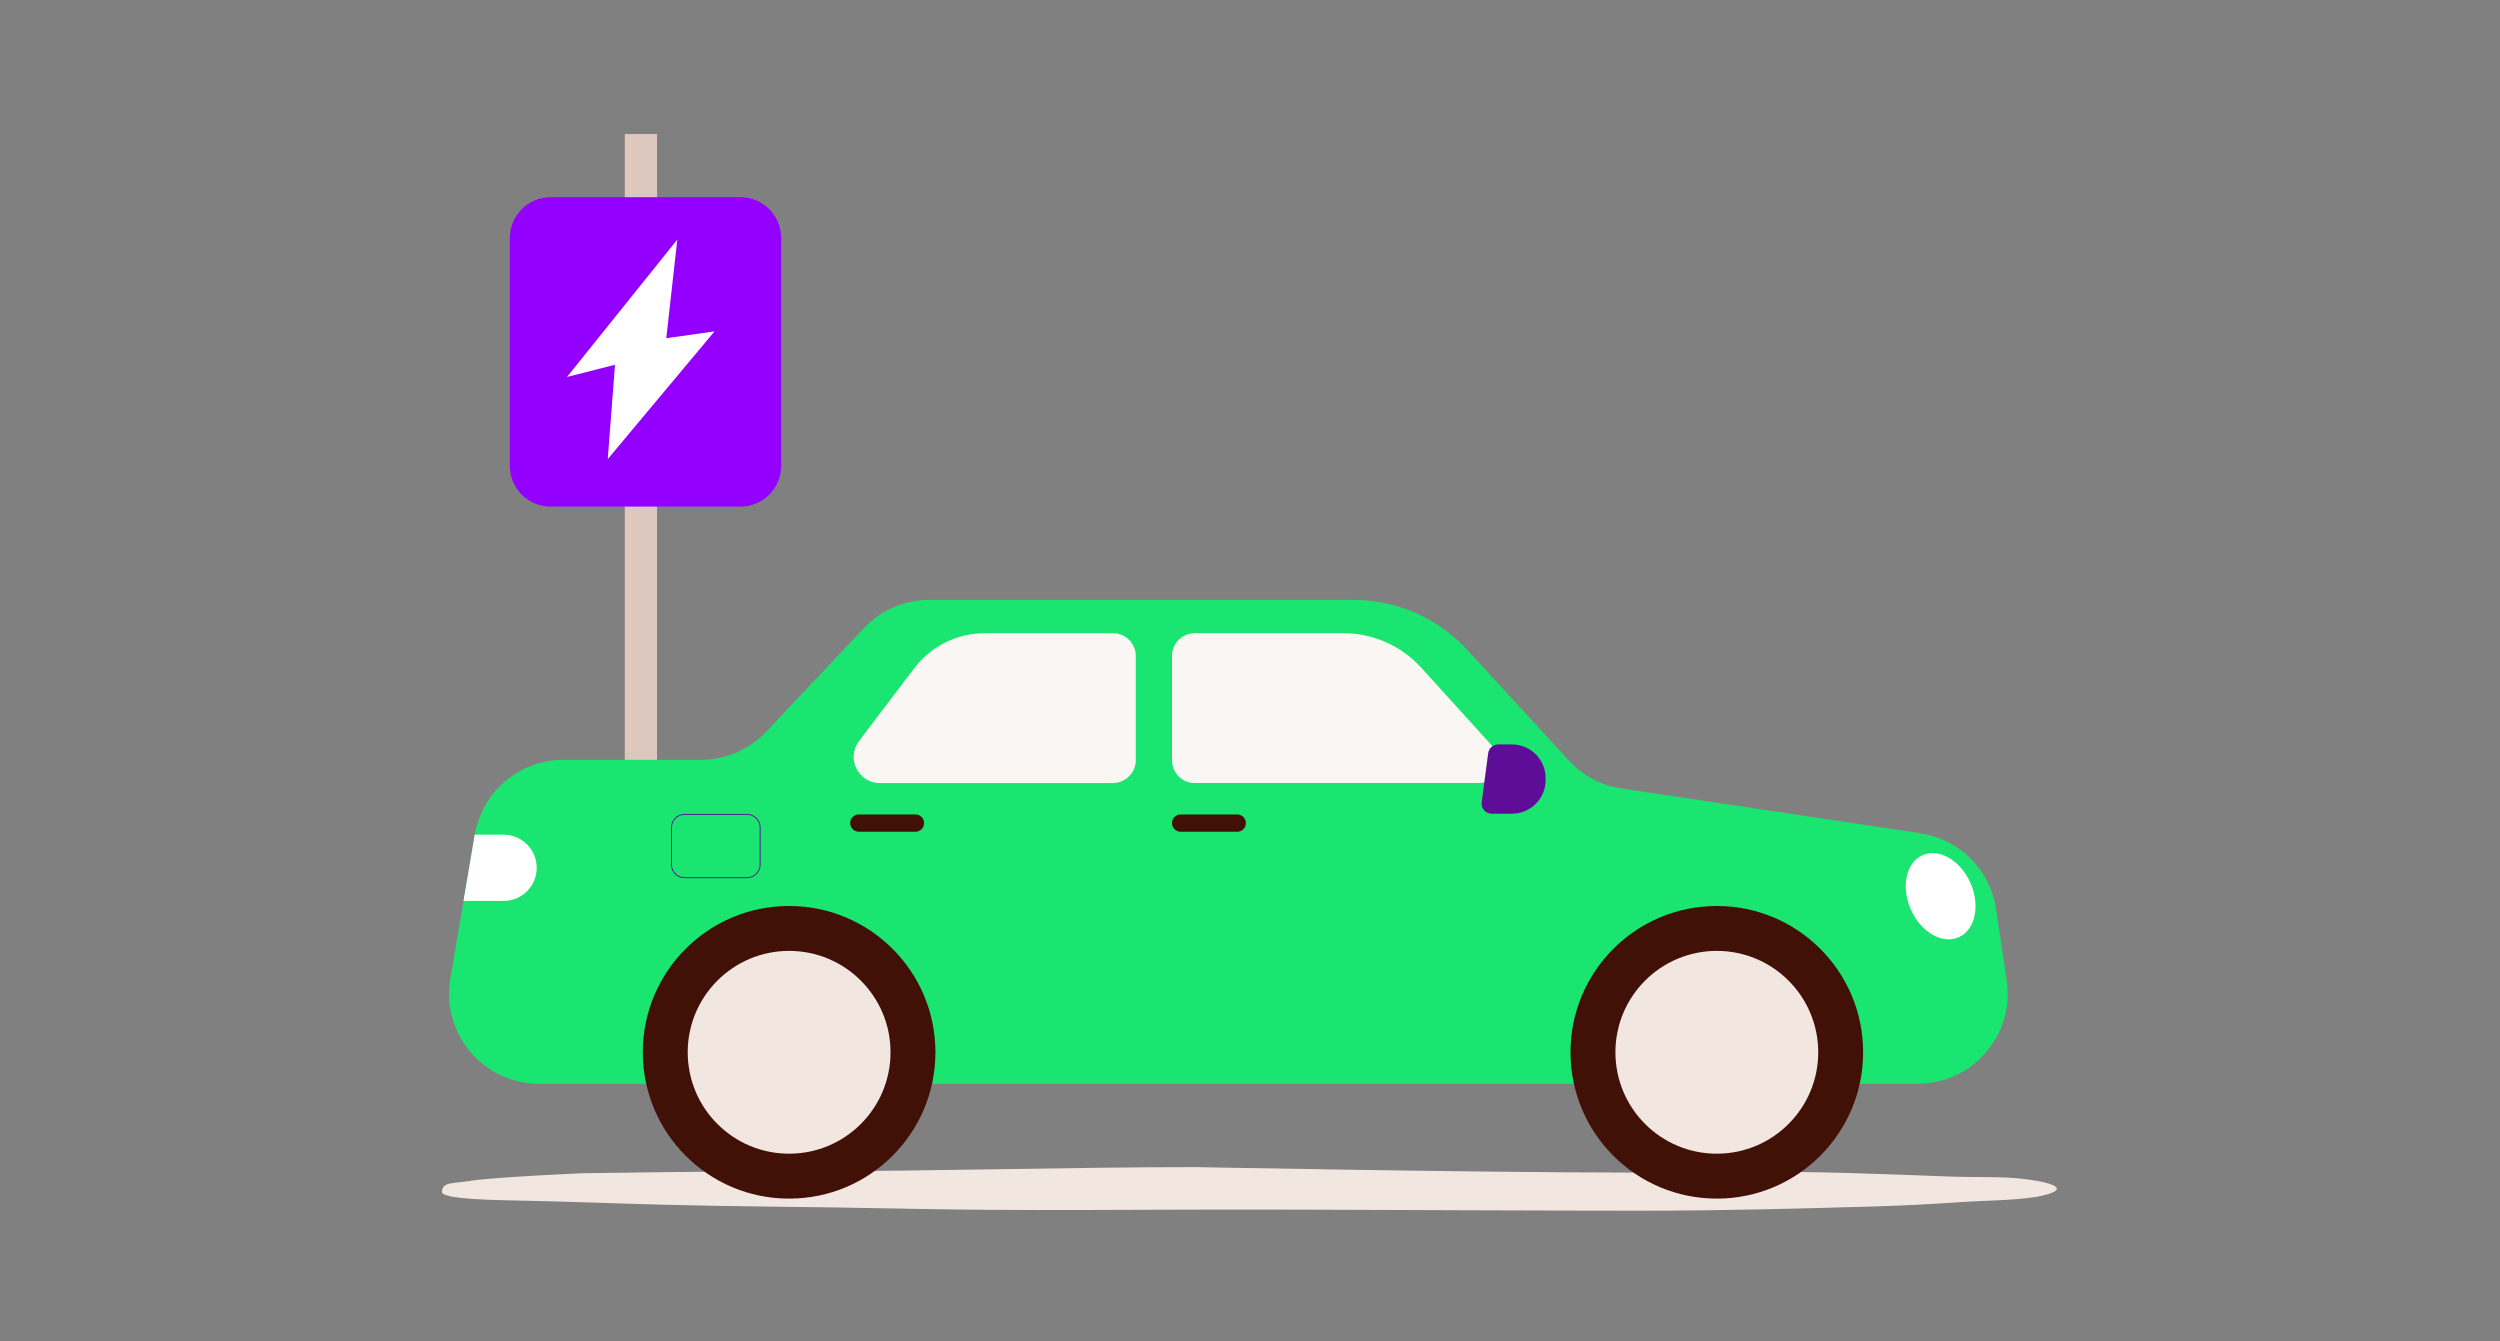
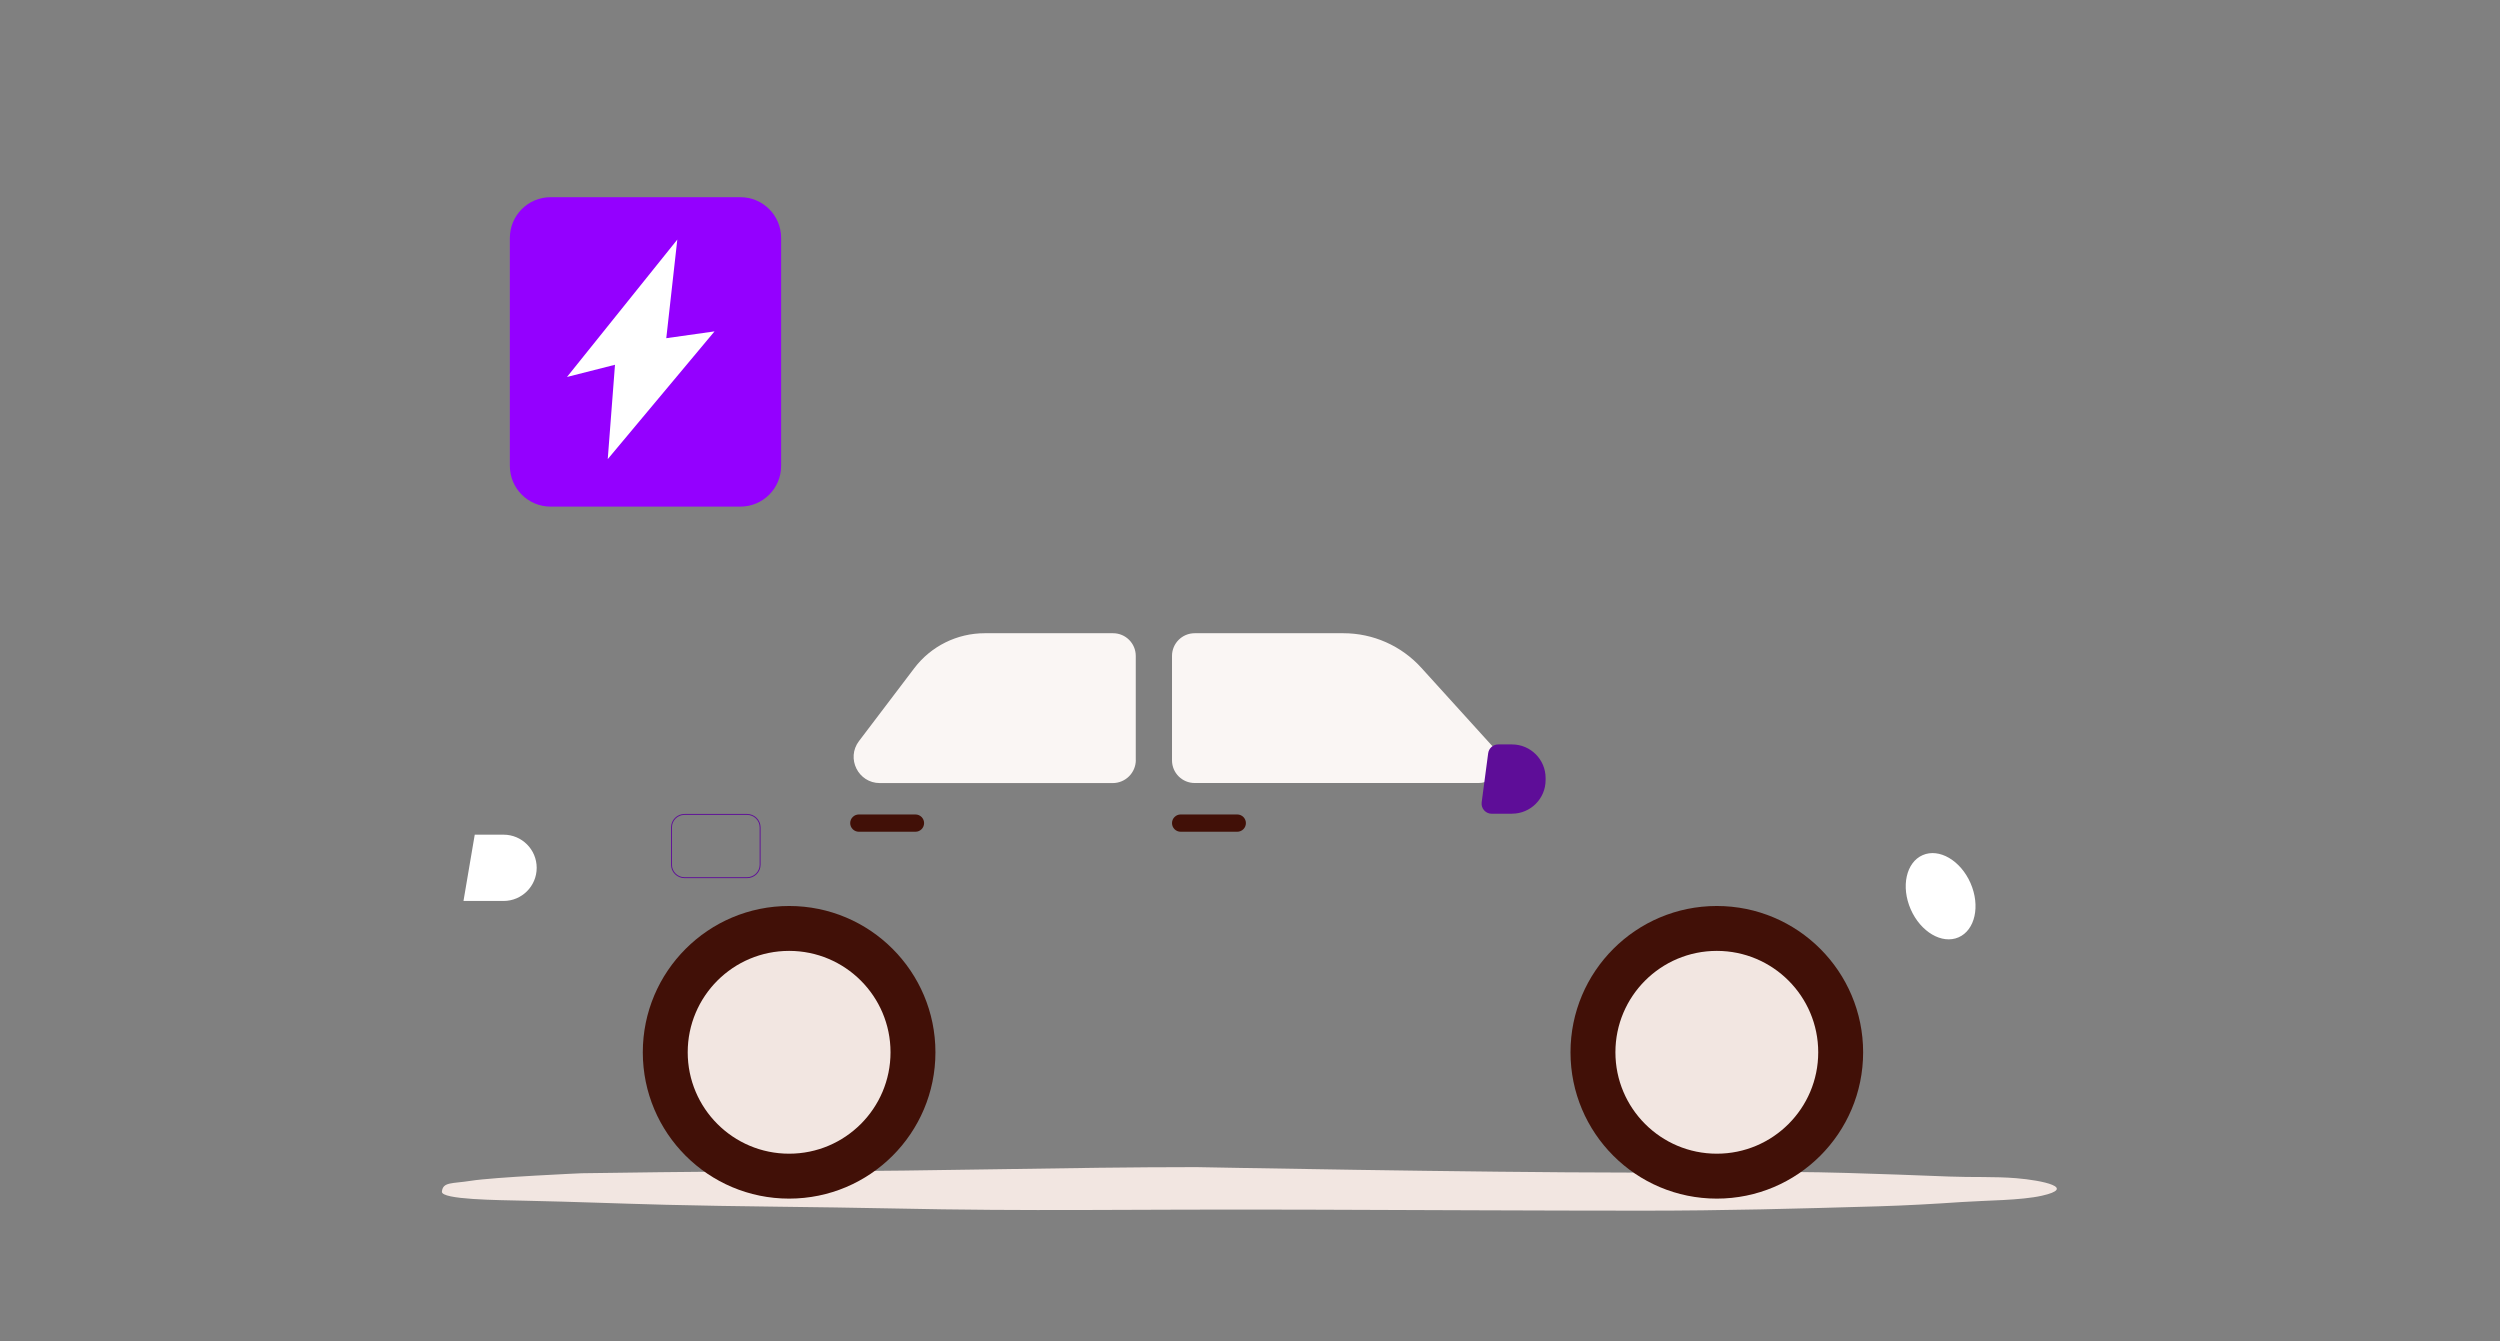
<svg xmlns="http://www.w3.org/2000/svg" width="604" height="324" viewBox="0 0 604 324" fill="none">
  <rect x="0" y="0" width="604" height="324" fill="#808080" stroke="none" />
  <g clip-path="url(#clip0_2264_25715)">
-     <path d="M158.742 32.381H150.944V252.218H158.742V32.381Z" fill="#DDC7BE" />
+     <path d="M158.742 32.381H150.944V252.218V32.381Z" fill="#DDC7BE" />
    <path d="M178.886 47.643H133.015C127.585 47.643 123.183 52.045 123.183 57.475V112.566C123.183 117.996 127.585 122.398 133.015 122.398H178.886C184.317 122.398 188.719 117.996 188.719 112.566V57.475C188.719 52.045 184.317 47.643 178.886 47.643Z" fill="#9400FF" />
    <path d="M136.983 91.076L163.638 57.881L160.974 81.707L172.633 80.061L146.831 110.921L148.582 88.127L136.983 91.076Z" fill="white" />
    <path d="M393.412 283.294C411.132 283.294 428.538 282.86 446.138 283.383C454.414 283.638 462.645 283.907 470.892 284.251C476.22 284.476 481.937 284.221 487.145 284.655C493.49 285.179 501.826 286.975 493.296 288.891C488.222 290.028 479.826 290.013 474.094 290.402C467.285 290.866 460.7 291.241 453.74 291.45C433.925 292.019 416.759 292.498 396.869 292.498C373.747 292.498 339.37 292.333 316.307 292.258C268.969 292.109 251.593 292.722 214.687 291.944C198.643 291.6 177.002 291.495 160.959 291.076C147.714 290.732 139.961 290.373 126.701 290.088C120.296 289.939 106.587 289.849 106.766 287.903C106.991 285.494 109.221 286.002 113.726 285.284C119.428 284.386 140.515 283.458 140.515 283.458C140.515 283.458 172.767 282.949 194.543 282.964C226.031 282.979 257.505 281.977 289.039 281.977C289.039 281.977 357.044 283.279 393.412 283.294Z" fill="#F2E6E1" />
-     <path d="M130.218 261.824H463.318C476.608 261.824 486.785 250.016 484.824 236.876L482.25 219.605C480.843 210.161 473.42 202.738 463.977 201.316L391.6 190.466C386.796 189.747 382.396 187.398 379.104 183.821L354.485 157.001C347.421 149.309 337.453 144.924 327.007 144.924H224.534C218.547 144.924 212.83 147.393 208.73 151.748L185.143 176.742C181.042 181.097 175.31 183.566 169.339 183.566H136.144C125.548 183.566 116.494 191.214 114.713 201.66L108.801 236.456C106.541 249.731 116.778 261.839 130.232 261.839L130.218 261.824Z" fill="#1AE570" />
    <path d="M190.651 289.587C210.174 289.587 226.001 273.76 226.001 254.237C226.001 234.713 210.174 218.887 190.651 218.887C171.127 218.887 155.301 234.713 155.301 254.237C155.301 273.76 171.127 289.587 190.651 289.587Z" fill="#411007" />
    <path d="M190.651 278.733C204.182 278.733 215.15 267.765 215.15 254.234C215.15 240.703 204.182 229.734 190.651 229.734C177.12 229.734 166.151 240.703 166.151 254.234C166.151 267.765 177.12 278.733 190.651 278.733Z" fill="#F2E6E1" />
    <path d="M414.784 289.587C434.307 289.587 450.133 273.76 450.133 254.237C450.133 234.713 434.307 218.887 414.784 218.887C395.26 218.887 379.434 234.713 379.434 254.237C379.434 273.76 395.26 289.587 414.784 289.587Z" fill="#411007" />
    <path d="M414.784 278.733C428.314 278.733 439.283 267.765 439.283 254.234C439.283 240.703 428.314 229.734 414.784 229.734C401.253 229.734 390.284 240.703 390.284 254.234C390.284 267.765 401.253 278.733 414.784 278.733Z" fill="#F2E6E1" />
    <path d="M221.167 196.775H207.502C206.345 196.775 205.407 197.71 205.407 198.863C205.407 200.016 206.345 200.951 207.502 200.951H221.167C222.324 200.951 223.262 200.016 223.262 198.863C223.262 197.71 222.324 196.775 221.167 196.775Z" fill="#411007" />
    <path d="M473.198 226.454C477.189 224.708 478.48 218.848 476.081 213.366C473.682 207.883 468.503 204.854 464.512 206.6C460.521 208.346 459.231 214.206 461.629 219.689C464.028 225.171 469.208 228.2 473.198 226.454Z" fill="white" />
    <path d="M298.916 196.775H285.251C284.094 196.775 283.156 197.71 283.156 198.863C283.156 200.016 284.094 200.951 285.251 200.951H298.916C300.073 200.951 301.011 200.016 301.011 198.863C301.011 197.71 300.073 196.775 298.916 196.775Z" fill="#411007" />
    <path d="M274.4 183.609V158.466C274.4 155.443 271.946 152.988 268.923 152.988H237.913C231.223 152.988 224.922 156.116 220.882 161.444L207.532 179.044C204.374 183.205 207.337 189.191 212.575 189.191H268.833C271.916 189.191 274.415 186.692 274.415 183.609H274.4Z" fill="#FAF6F4" />
    <path d="M283.156 183.699V158.466C283.156 155.443 285.611 152.988 288.634 152.988H324.567C331.736 152.988 338.561 156.011 343.38 161.324L360.98 180.735C363.928 183.983 361.624 189.176 357.238 189.176H288.634C285.611 189.176 283.156 186.722 283.156 183.699Z" fill="#FAF6F4" />
    <path d="M365.305 196.601H360.396C358.915 196.601 357.777 195.299 357.972 193.832L359.543 181.979C359.708 180.766 360.741 179.854 361.968 179.854H365.305C369.78 179.854 373.417 183.49 373.417 187.965V188.474C373.417 192.949 369.78 196.586 365.305 196.586V196.601Z" fill="#5E0D98" />
    <path d="M165.373 212.045H180.504C182.239 212.045 183.646 210.638 183.646 208.902V199.907C183.646 198.172 182.239 196.765 180.504 196.765H165.373C163.637 196.765 162.23 198.172 162.23 199.907V208.902C162.23 210.638 163.637 212.045 165.373 212.045Z" stroke="#5E0D98" stroke-width="0.224" stroke-miterlimit="10" />
    <path d="M111.975 217.672H121.658C126.088 217.672 129.665 214.08 129.665 209.665C129.665 205.235 126.073 201.658 121.658 201.658H114.698L111.975 217.687V217.672Z" fill="white" />
  </g>
  <defs>
    <clipPath id="clip0_2264_25715">
      <rect width="391" height="261.002" fill="white" transform="translate(106.5 31.5)" />
    </clipPath>
  </defs>
</svg>